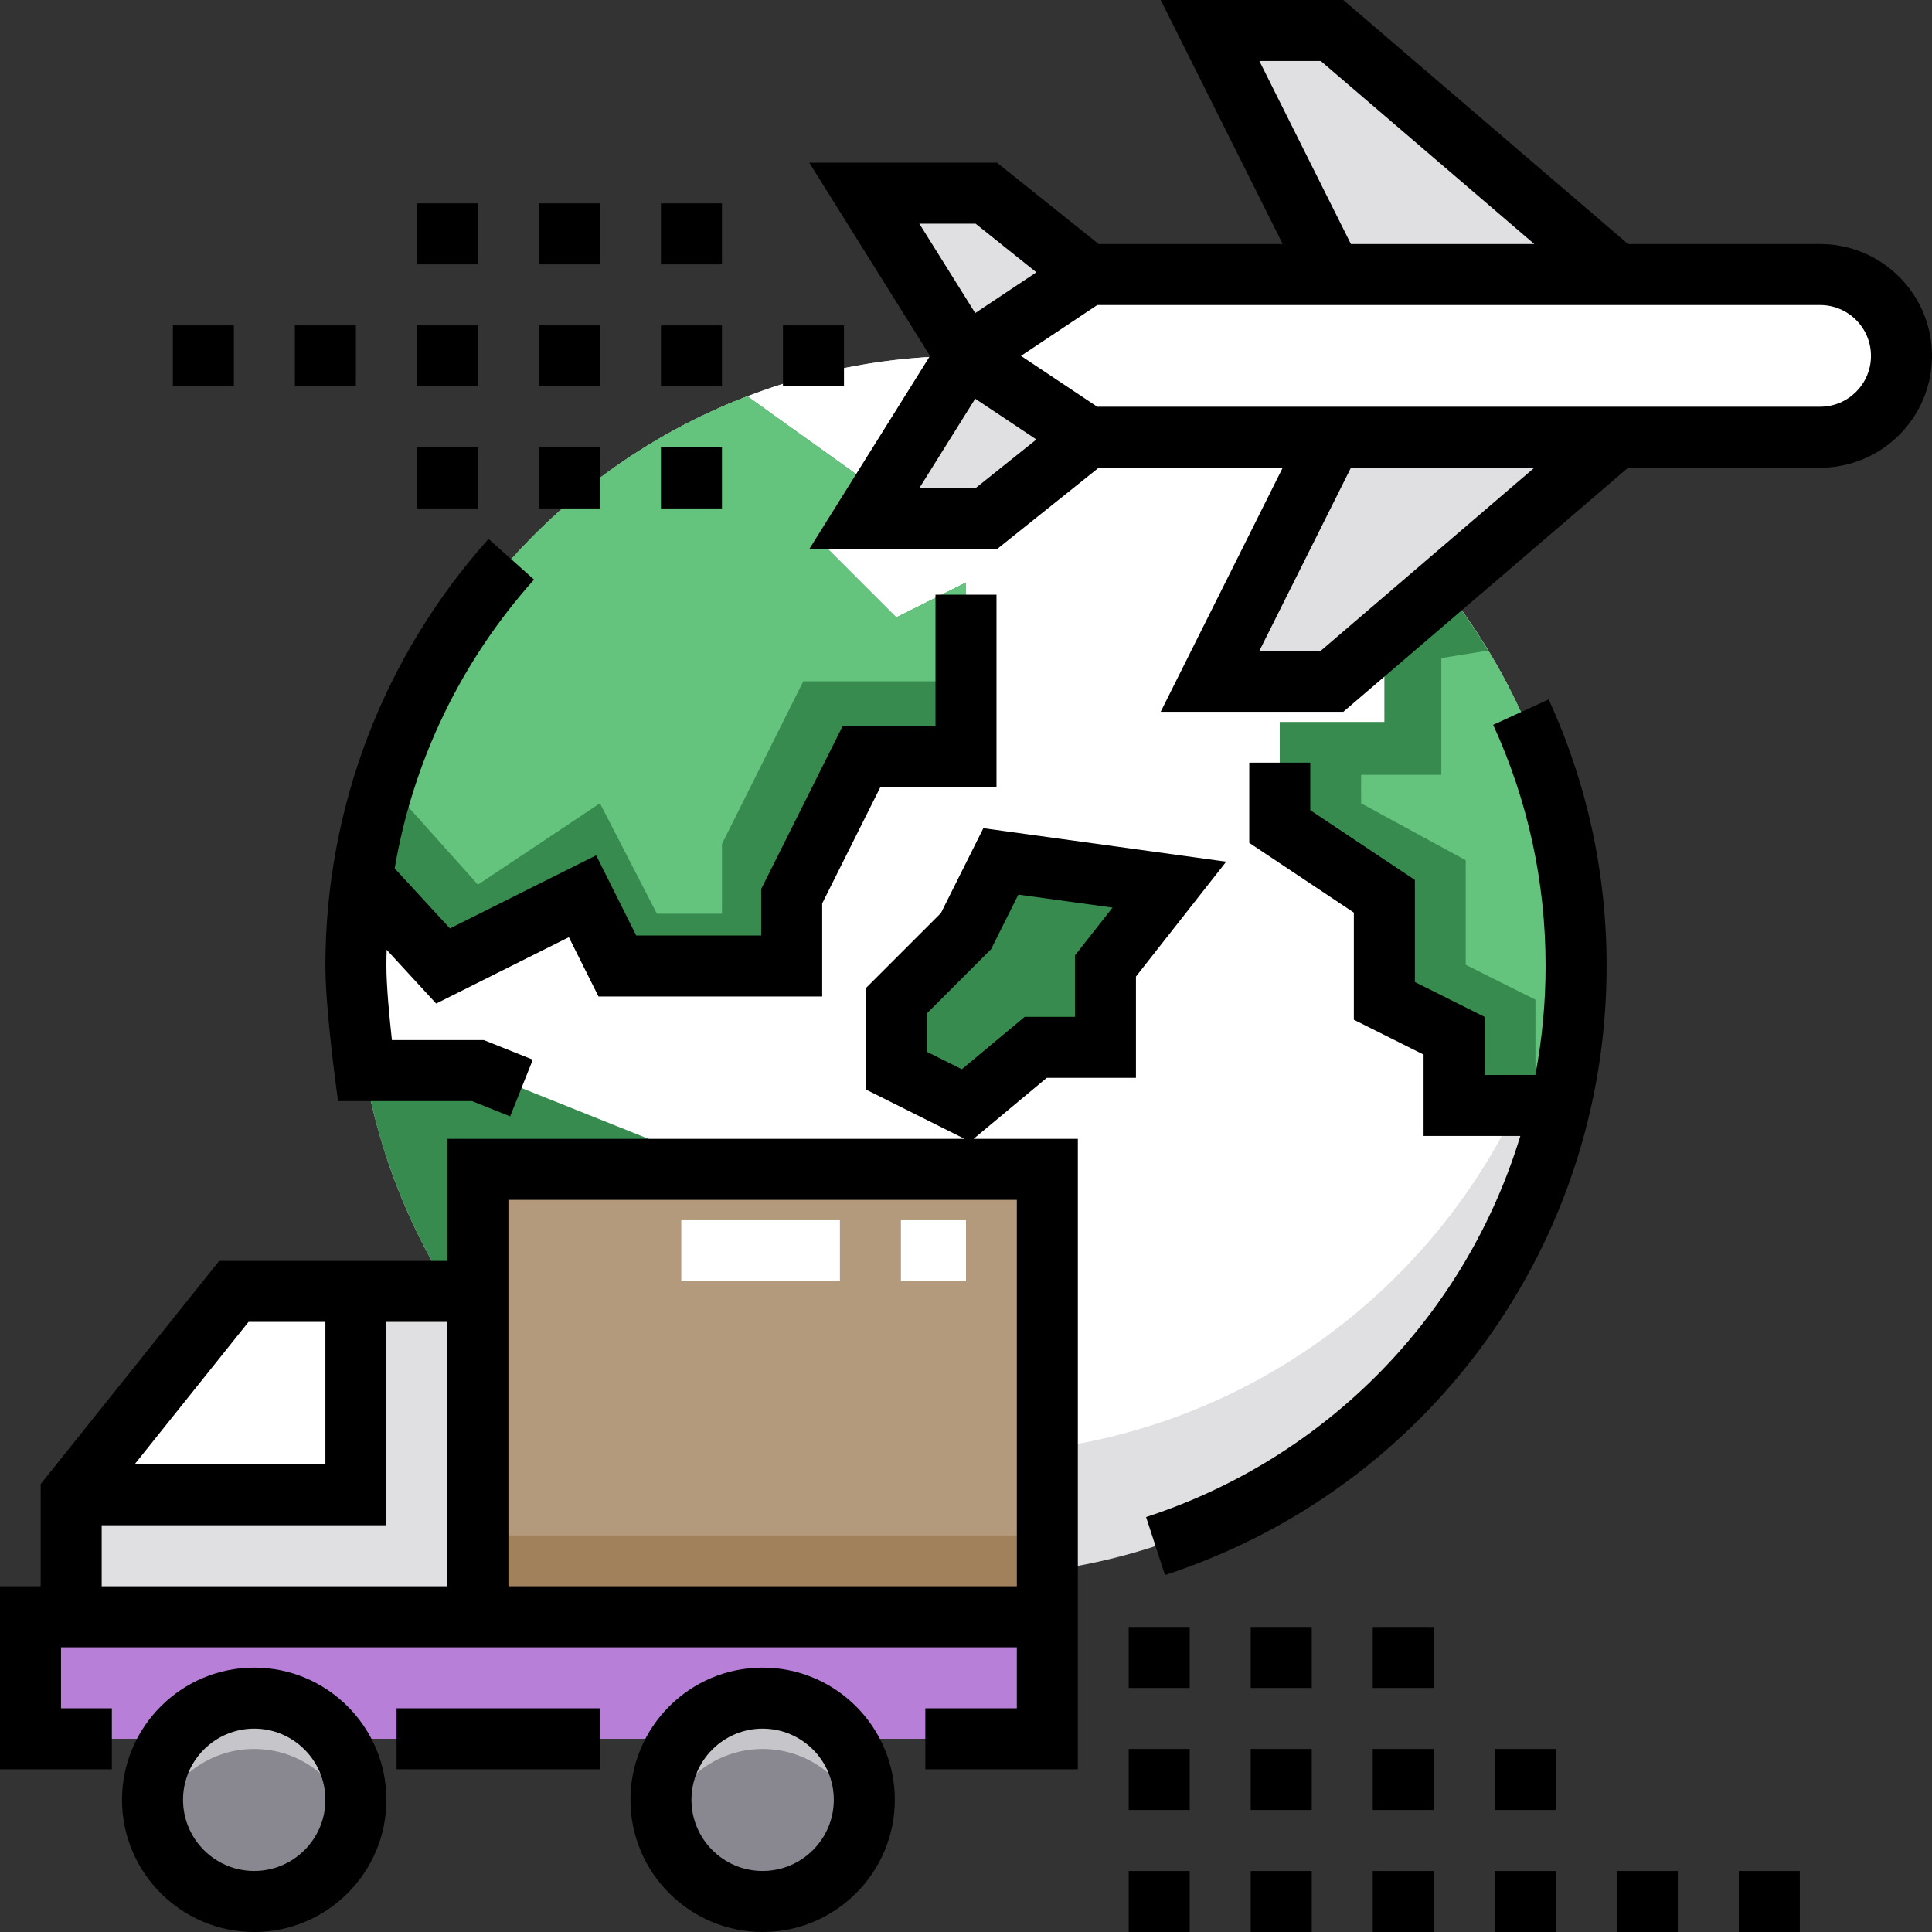
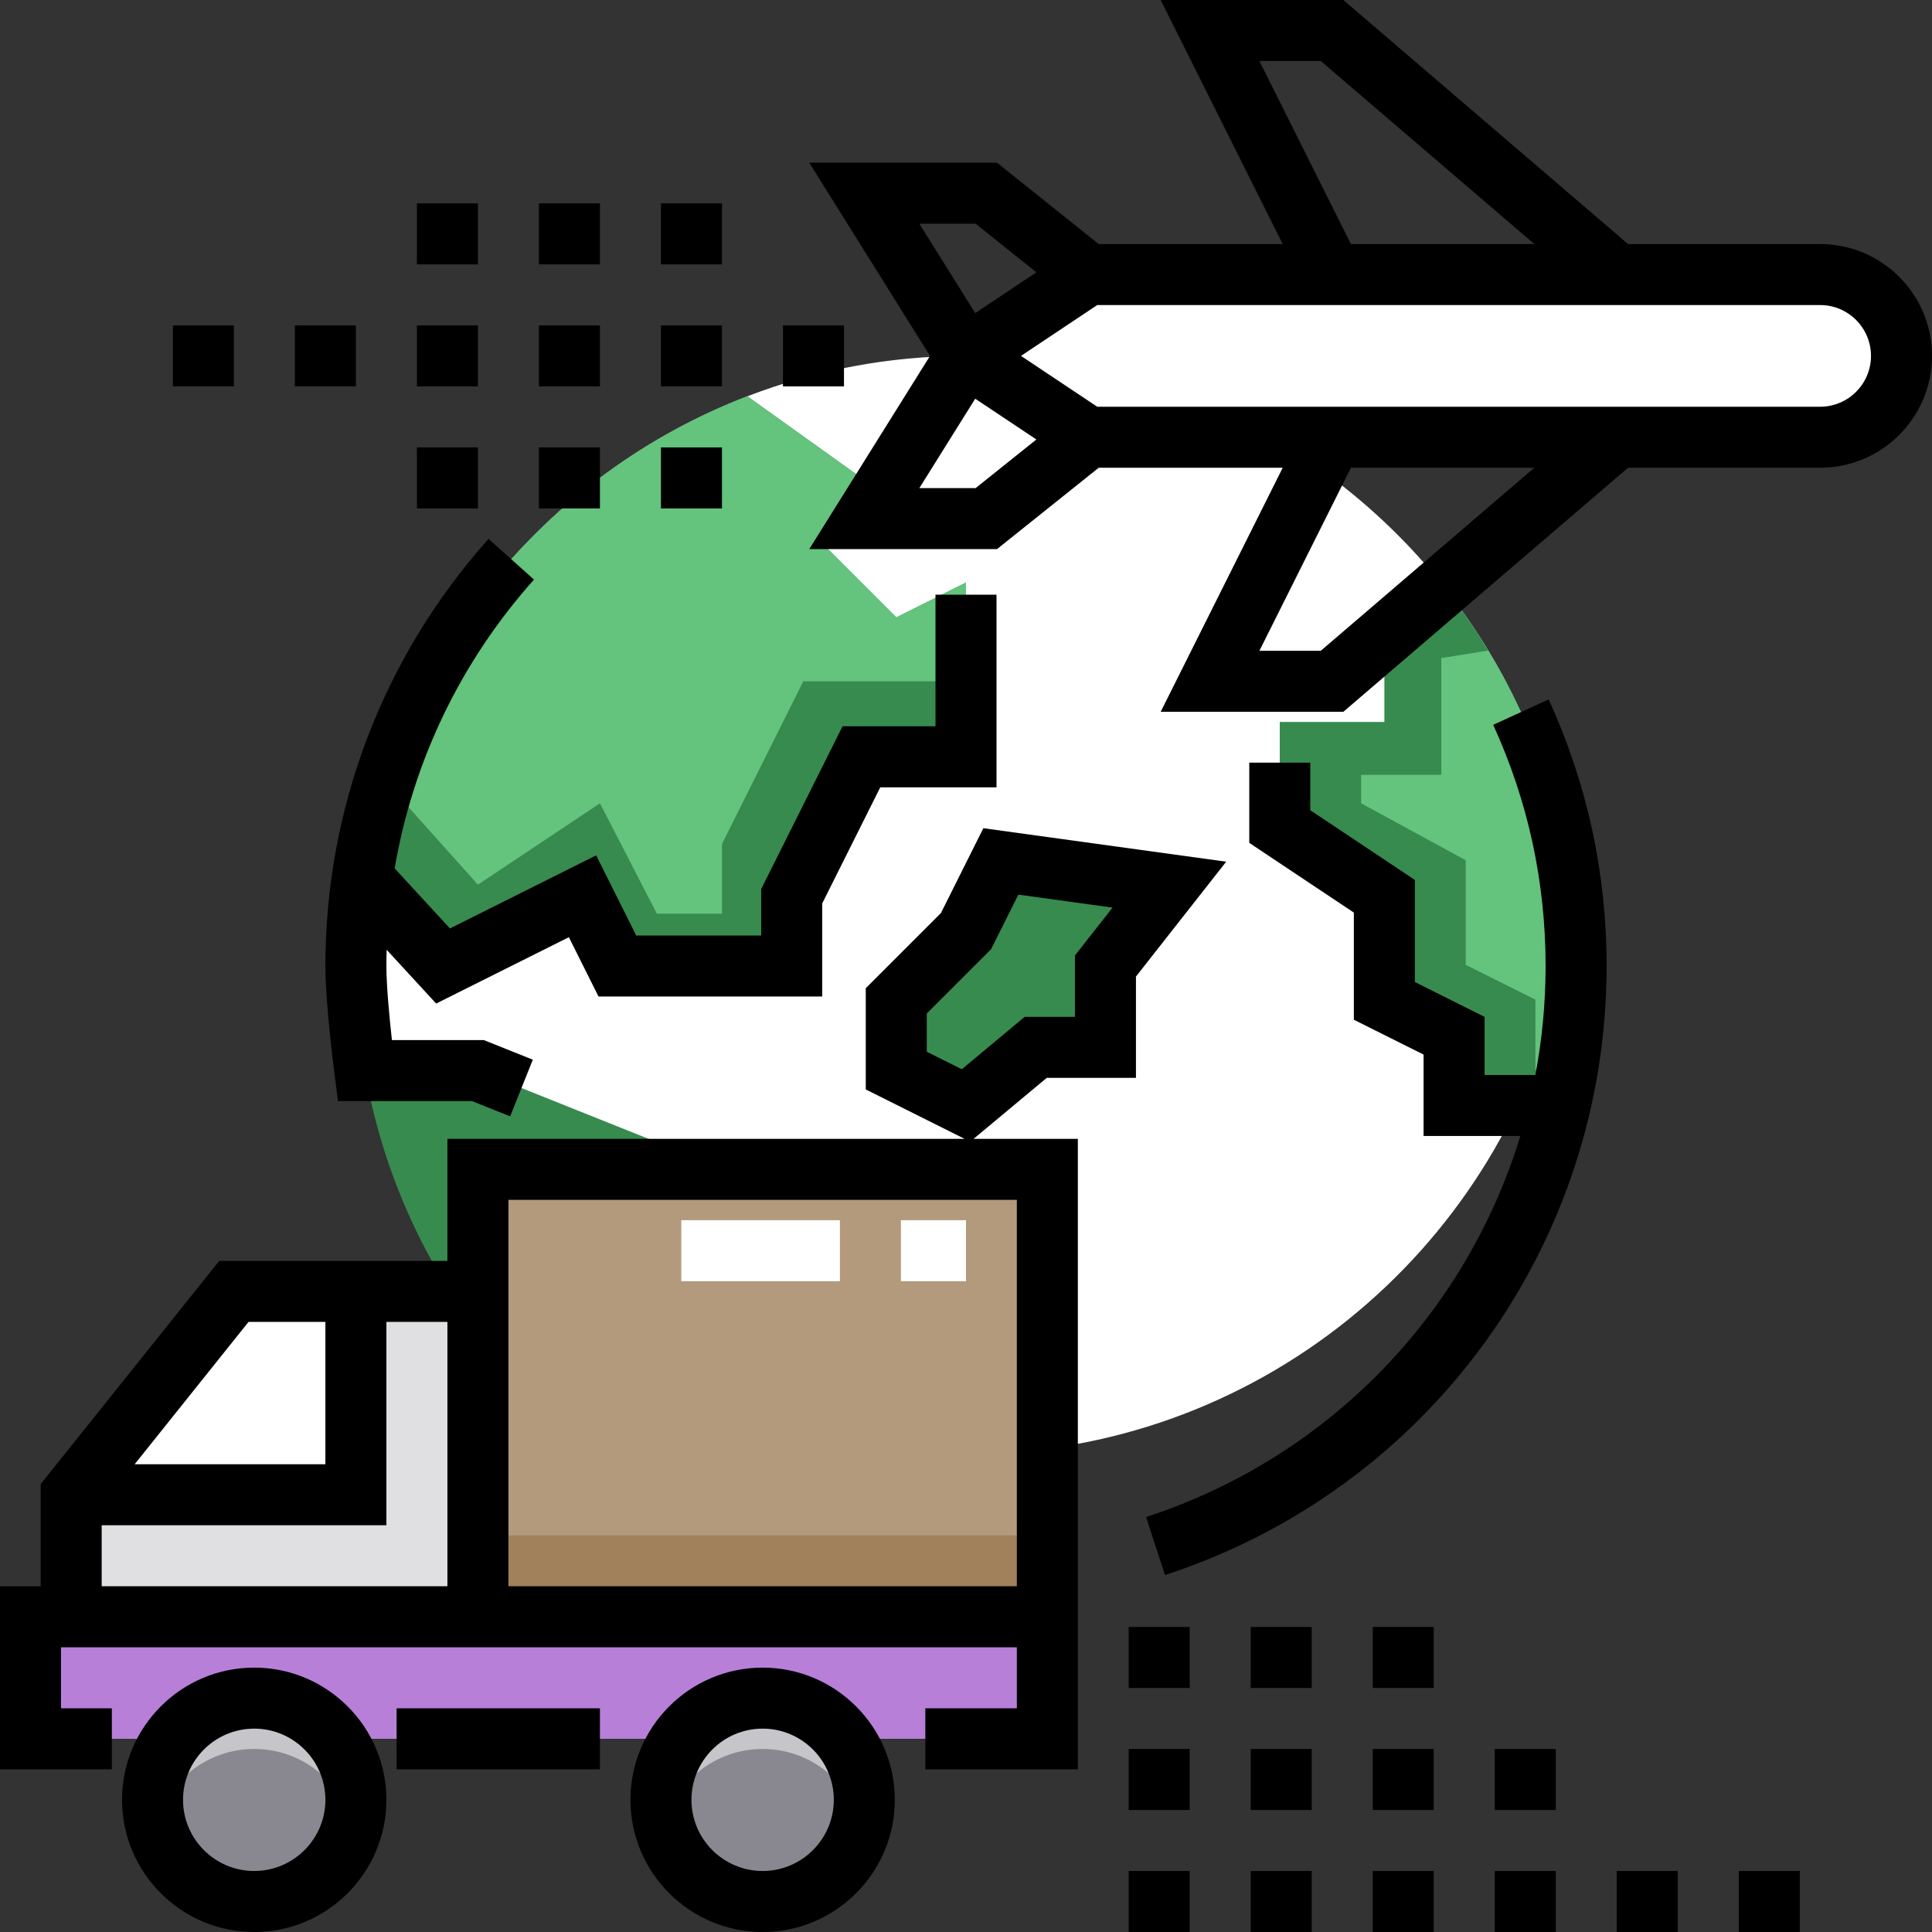
<svg xmlns="http://www.w3.org/2000/svg" version="1.1" id="Layer_1" x="0px" y="0px" viewBox="0 0 512 512" style="enable-background:new 0 0 512 512;" xml:space="preserve">
  <rect x="0" y="0" width="512" height="512" fill="#333333" stroke="none" />
-   <path style="fill:#E0E0E2;" d="M417.684,256c0,12.713-1.469,25.084-4.24,36.957C396.72,364.448,332.583,417.684,256,417.684  c-46.381,0-88.197-19.531-117.678-50.815c-21.278-22.571-36.125-51.258-41.64-83.152c-1.552-9.008-2.365-18.266-2.365-27.717  c0-5.451,0.268-10.855,0.804-16.168c0.231-2.383,0.527-4.758,0.869-7.104c8.444-58.631,48.358-107.09,102.073-127.712  c17.989-6.91,37.52-10.699,57.938-10.699c52.339,0,98.876,24.871,128.424,63.445c17.785,23.218,29.417,51.397,32.456,82.099  C417.416,245.171,417.684,250.549,417.684,256z" />
  <path style="fill:#FFFFFF;" d="M416.88,239.86c-0.702,7.068-1.857,13.998-3.437,20.76C396.72,332.111,332.583,385.347,256,385.347  c-46.381,0-88.197-19.531-117.678-50.815c-21.278-22.571-36.125-51.258-41.64-83.152c-0.656-3.806-1.182-7.66-1.562-11.549  c0.231-2.383,0.527-4.758,0.869-7.104c8.444-58.631,48.358-107.09,102.073-127.712c17.989-6.91,37.52-10.699,57.938-10.699  c52.339,0,98.876,24.871,128.424,63.445C402.209,180.979,413.84,209.158,416.88,239.86z" />
  <path style="fill:#378B4F;" d="M256,154.365v46.199h-27.713l-18.486,36.961V256h-46.188l-9.248-18.475L117.415,256l-21.429-23.272  c1.283-8.882,3.277-17.527,5.95-25.88c14.907-46.791,50.542-84.334,96.127-101.829l30.224,21.633l-9.248,18.475l18.486,18.486  L256,154.365z" />
  <path style="fill:#64C37D;" d="M256,154.365v26.182h-43.116l-21.558,43.116v18.475H174.08l-15.091-29.254l-32.337,21.558  l-24.716-27.594c14.907-46.791,50.542-84.334,96.127-101.829l30.224,21.633l-9.248,18.475l18.486,18.486L256,154.365z" />
  <path style="fill:#378B4F;" d="M417.684,256c0,9.335-0.787,18.497-2.317,27.411c-0.539,3.223-1.186,6.403-1.919,9.55h-28.101  v-18.486l-18.475-9.238v-27.713l-27.723-18.486v-27.713h27.723v-27.713l17.548-5.853c3.589,4.678,6.931,9.572,9.992,14.638  C409.19,196.791,417.684,225.409,417.684,256z" />
  <path style="fill:#64C37D;" d="M417.684,256c0,9.335-0.787,18.497-2.317,27.411h-8.461v-18.486l-18.475-9.238v-27.713  l-27.723-15.091v-7.545h21.256v-30.946l12.45-1.994C409.19,196.791,417.684,225.409,417.684,256z" />
  <g>
    <polygon style="fill:#378B4F;" points="256,246.761 237.522,265.239 237.522,283.717 256,292.957 274.478,277.558 292.957,277.558    292.957,256 309.895,234.442 265.239,228.283  " />
    <path style="fill:#378B4F;" d="M145.131,339.152l27.717,9.239l-18.478,18.478h-16.049c-21.278-22.571-36.125-51.258-41.64-83.152   h29.972l46.195,18.478v18.478h-27.717L145.131,339.152L145.131,339.152z" />
  </g>
-   <path style="fill:#E0E0E2;" d="M256,94.316L229.053,51.2h32.337l26.947,21.558h64.674l0,0L320.674,8.084h32.337l75.453,64.674  h53.895c11.906,0,21.558,9.651,21.558,21.558l0,0c0,11.906-9.651,21.558-21.558,21.558h-53.895l0,0l-75.453,64.674h-32.337  l32.337-64.674h-64.674l-26.947,21.558h-32.337L256,94.316L256,94.316z" />
  <path style="fill:#FFFFFF;" d="M288.337,72.758h194.021c11.906,0,21.558,9.651,21.558,21.558l0,0  c0,11.906-9.651,21.558-21.558,21.558H288.337L256,94.316l0,0L288.337,72.758z" />
  <polygon style="fill:#E0E0E2;" points="126.653,342.232 126.653,428.463 18.863,428.463 18.863,396.126 61.979,342.232 " />
  <polygon style="fill:#FFFFFF;" points="94.316,342.232 94.316,396.126 18.863,396.126 61.979,342.232 " />
  <rect x="126.653" y="309.895" style="fill:#B39A7C;" width="150.905" height="118.568" />
  <rect x="126.653" y="406.905" style="fill:#A0815C;" width="150.905" height="21.558" />
  <rect x="8.084" y="428.463" style="fill:#B87FD9;" width="269.474" height="32.337" />
  <path style="fill:#C6C5CA;" d="M94.316,476.968c0,2.324-0.296,4.581-0.849,6.73v0.014c-2.998,11.621-13.547,20.203-26.098,20.203  s-23.1-8.582-26.098-20.204v-0.014c-0.553-2.149-0.849-4.405-0.849-6.73c0-14.881,12.066-26.947,26.947-26.947  C82.25,450.021,94.316,462.087,94.316,476.968z" />
  <path style="fill:#898890;" d="M93.466,483.699v0.014c-2.998,11.621-13.547,20.203-26.098,20.203s-23.1-8.582-26.098-20.204v-0.014  c2.998-11.621,13.547-20.203,26.098-20.203S90.469,472.077,93.466,483.699z" />
  <path style="fill:#C6C5CA;" d="M229.053,476.968c0,2.324-0.296,4.581-0.849,6.73v0.014c-2.998,11.621-13.548,20.204-26.098,20.204  c-12.55,0-23.1-8.582-26.098-20.204v-0.014c-0.552-2.149-0.849-4.405-0.849-6.73c0-14.881,12.066-26.947,26.947-26.947  S229.053,462.087,229.053,476.968z" />
  <path style="fill:#898890;" d="M228.203,483.699v0.014c-2.998,11.621-13.548,20.204-26.098,20.204  c-12.55,0-23.1-8.582-26.098-20.204v-0.014c2.998-11.622,13.547-20.204,26.098-20.204  C214.656,463.495,225.206,472.077,228.203,483.699z" />
  <path style="fill:#FFFFFF;" d="M256,339.537h-17.246v-16.168H256V339.537z M222.585,339.537h-42.038v-16.168h42.038V339.537z" />
  <path d="M277.405,285.642h23.635v-26.846l23.915-30.437l-64.356-8.875l-11.245,22.489l-19.918,19.918v26.822l26.193,13.097H118.568  v32.337H58.094L10.779,393.29v27.089H0v48.505h29.642v-16.168H16.168v-16.168h102.4h150.905v16.168h-24.253v16.168h40.421V301.811  h-27.638L277.405,285.642z M245.606,278.721v-10.133l17.038-17.038l7.233-14.466l24.957,3.442l-9.962,12.679v16.27h-13.321  l-16.665,13.888L245.606,278.721z M65.864,350.316h20.368v37.726H35.684L65.864,350.316z M26.947,420.379v-16.168H102.4v-53.895  h16.168v70.063H26.947z M269.474,420.379H134.737v-86.232v-16.168h134.737V420.379z" />
  <path d="M395.707,192.089c9.219,20.118,13.893,41.62,13.893,63.911c0,9.83-0.932,19.485-2.713,28.873h-13.455v-15.391l-18.478-9.239  v-27.047l-27.717-18.479v-12.611h-16.168v21.265l27.717,18.479v28.387l18.478,9.238v21.566h25.644  c-14.327,46.974-50.655,85.142-99.187,100.99l5.019,15.371C378.738,394.542,425.768,329.68,425.768,256  c0-24.632-5.169-48.4-15.362-70.645L395.707,192.089z" />
  <path d="M88.664,284.761l0.916,7.04h35.514l10.103,4.042l6.006-15.013l-12.995-5.198h-24.346  c-0.656-5.948-1.463-14.322-1.463-19.633c0-1.436,0.027-2.868,0.067-4.3l13.12,14.252l35.167-17.584l7.858,15.716h59.277v-24.654  l15.39-30.781h30.805v-51.046h-16.168v34.877h-24.63l-21.565,43.133v12.302h-33.115l-10.62-21.24l-38.745,19.373l-14.648-15.911  c4.825-28.324,17.515-54.854,36.924-76.535l-12.047-10.785C101.588,173.966,86.232,214.16,86.232,256  C86.232,265.959,88.565,283.998,88.664,284.761z" />
  <path d="M482.358,64.674h-50.905L356.001,0h-48.408l32.337,64.674h-48.758l-26.947-21.558h-49.759l32.001,51.2l-31.999,51.2h49.759  l26.947-21.558h48.757l-32.337,64.674h48.408l75.453-64.674h50.904c16.345,0,29.642-13.298,29.642-29.642  S498.703,64.674,482.358,64.674z M333.754,16.168h16.265l56.589,48.505h-48.602L333.754,16.168z M243.639,59.284h14.915l16.1,12.88  l-16.21,10.807L243.639,59.284z M258.554,129.347h-14.915l14.805-23.687l16.21,10.807L258.554,129.347z M350.02,172.463h-16.265  l24.253-48.505h48.602L350.02,172.463z M482.358,107.789h-53.895h-2.99h-59.381H353.01h-62.226l-20.211-13.474l20.211-13.474h62.226  h13.08h59.381h2.991h53.895c7.43,0,13.474,6.044,13.474,13.474C495.832,101.746,489.788,107.789,482.358,107.789z" />
  <rect x="105.095" y="452.716" width="53.895" height="16.168" />
  <path d="M202.105,441.937c-19.316,0-35.032,15.715-35.032,35.032c0,19.317,15.716,35.032,35.032,35.032s35.032-15.715,35.032-35.032  C237.137,457.651,221.421,441.937,202.105,441.937z M202.105,495.832c-10.401,0-18.863-8.463-18.863-18.863  c0-10.401,8.463-18.863,18.863-18.863s18.863,8.463,18.863,18.863C220.968,487.369,212.506,495.832,202.105,495.832z" />
  <path d="M67.368,441.937c-19.316,0-35.032,15.715-35.032,35.032c0,19.317,15.716,35.032,35.032,35.032s35.032-15.715,35.032-35.032  C102.4,457.651,86.684,441.937,67.368,441.937z M67.368,495.832c-10.401,0-18.863-8.463-18.863-18.863  c0-10.401,8.463-18.863,18.863-18.863c10.401,0,18.863,8.463,18.863,18.863C86.232,487.369,77.769,495.832,67.368,495.832z" />
  <rect x="396.126" y="495.832" width="16.168" height="16.168" />
  <rect x="428.463" y="495.832" width="16.168" height="16.168" />
  <rect x="460.8" y="495.832" width="16.168" height="16.168" />
  <rect x="363.789" y="495.832" width="16.168" height="16.168" />
  <rect x="299.116" y="495.832" width="16.168" height="16.168" />
  <rect x="331.453" y="495.832" width="16.168" height="16.168" />
  <rect x="299.116" y="463.495" width="16.168" height="16.168" />
  <rect x="396.126" y="463.495" width="16.168" height="16.168" />
  <rect x="331.453" y="463.495" width="16.168" height="16.168" />
  <rect x="363.789" y="463.495" width="16.168" height="16.168" />
  <rect x="331.453" y="431.158" width="16.168" height="16.168" />
  <rect x="299.116" y="431.158" width="16.168" height="16.168" />
  <rect x="363.789" y="431.158" width="16.168" height="16.168" />
  <rect x="142.821" y="118.568" width="16.168" height="16.168" />
  <rect x="175.158" y="118.568" width="16.168" height="16.168" />
  <rect x="110.484" y="118.568" width="16.168" height="16.168" />
  <rect x="110.484" y="86.232" width="16.168" height="16.168" />
  <rect x="175.158" y="86.232" width="16.168" height="16.168" />
  <rect x="207.495" y="86.232" width="16.168" height="16.168" />
  <rect x="45.811" y="86.232" width="16.168" height="16.168" />
  <rect x="142.821" y="86.232" width="16.168" height="16.168" />
  <rect x="78.147" y="86.232" width="16.168" height="16.168" />
  <rect x="110.484" y="53.895" width="16.168" height="16.168" />
  <rect x="175.158" y="53.895" width="16.168" height="16.168" />
  <rect x="142.821" y="53.895" width="16.168" height="16.168" />
  <g>
</g>
  <g>
</g>
  <g>
</g>
  <g>
</g>
  <g>
</g>
  <g>
</g>
  <g>
</g>
  <g>
</g>
  <g>
</g>
  <g>
</g>
  <g>
</g>
  <g>
</g>
  <g>
</g>
  <g>
</g>
  <g>
</g>
</svg>